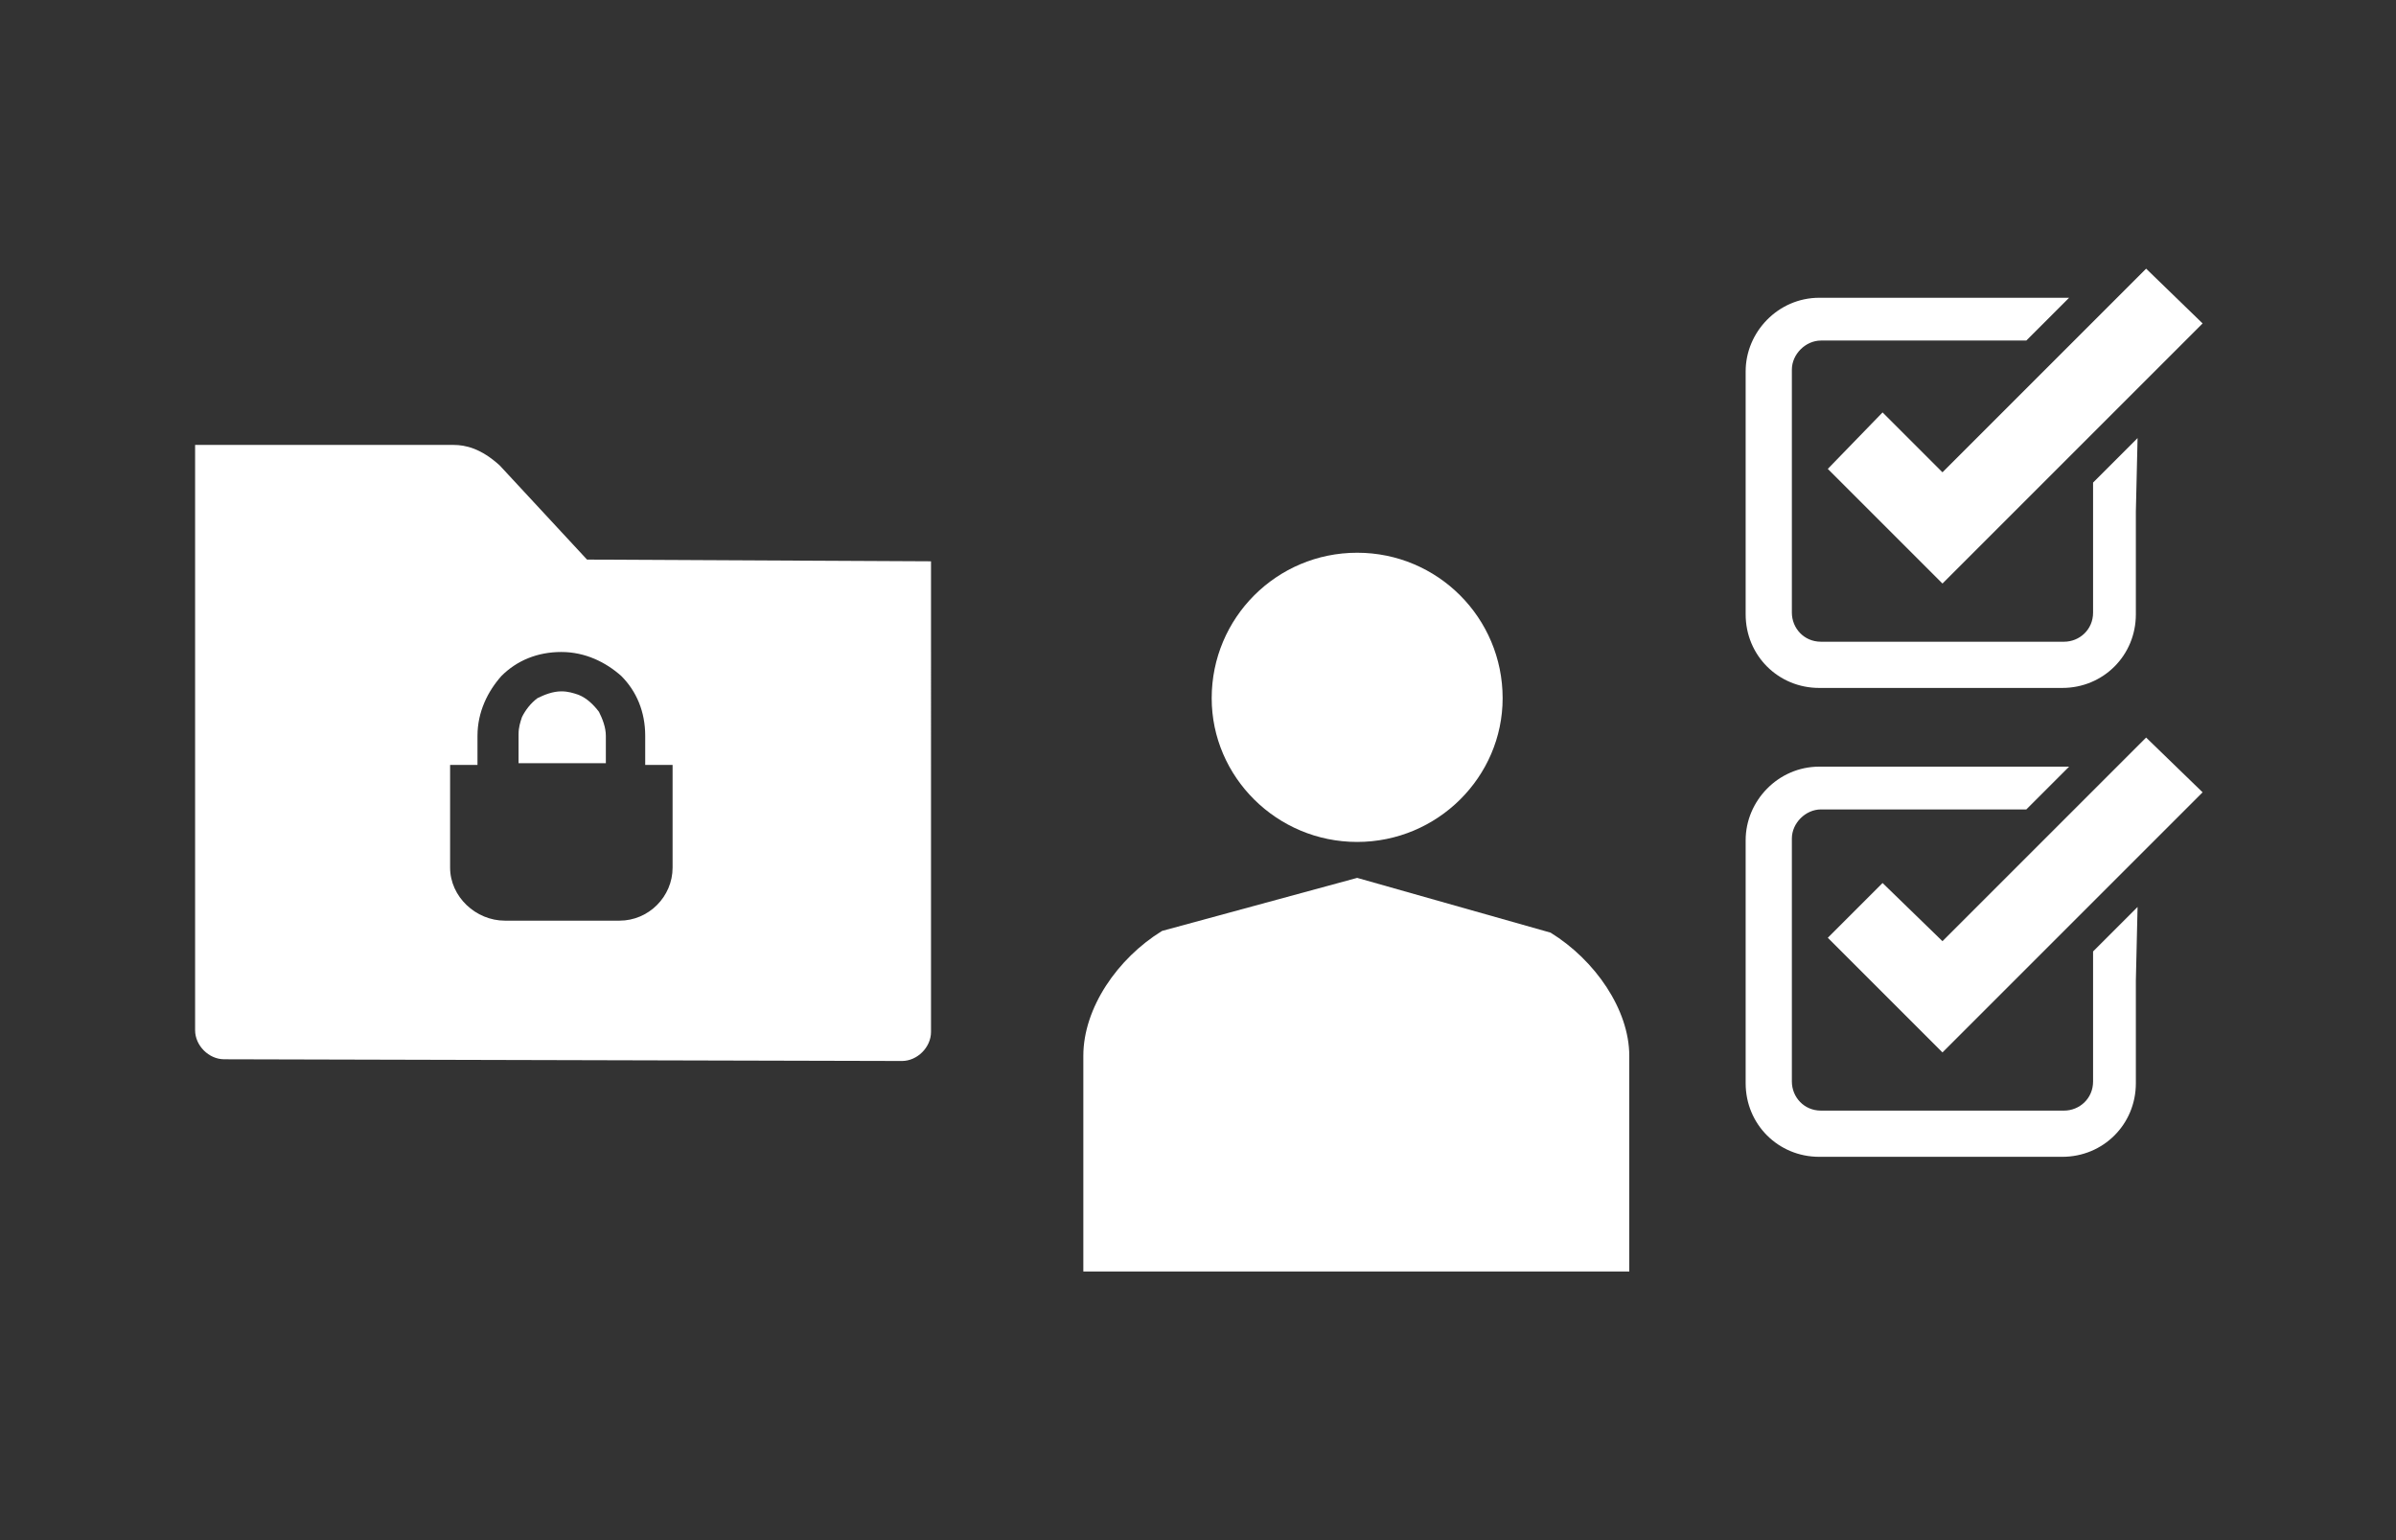
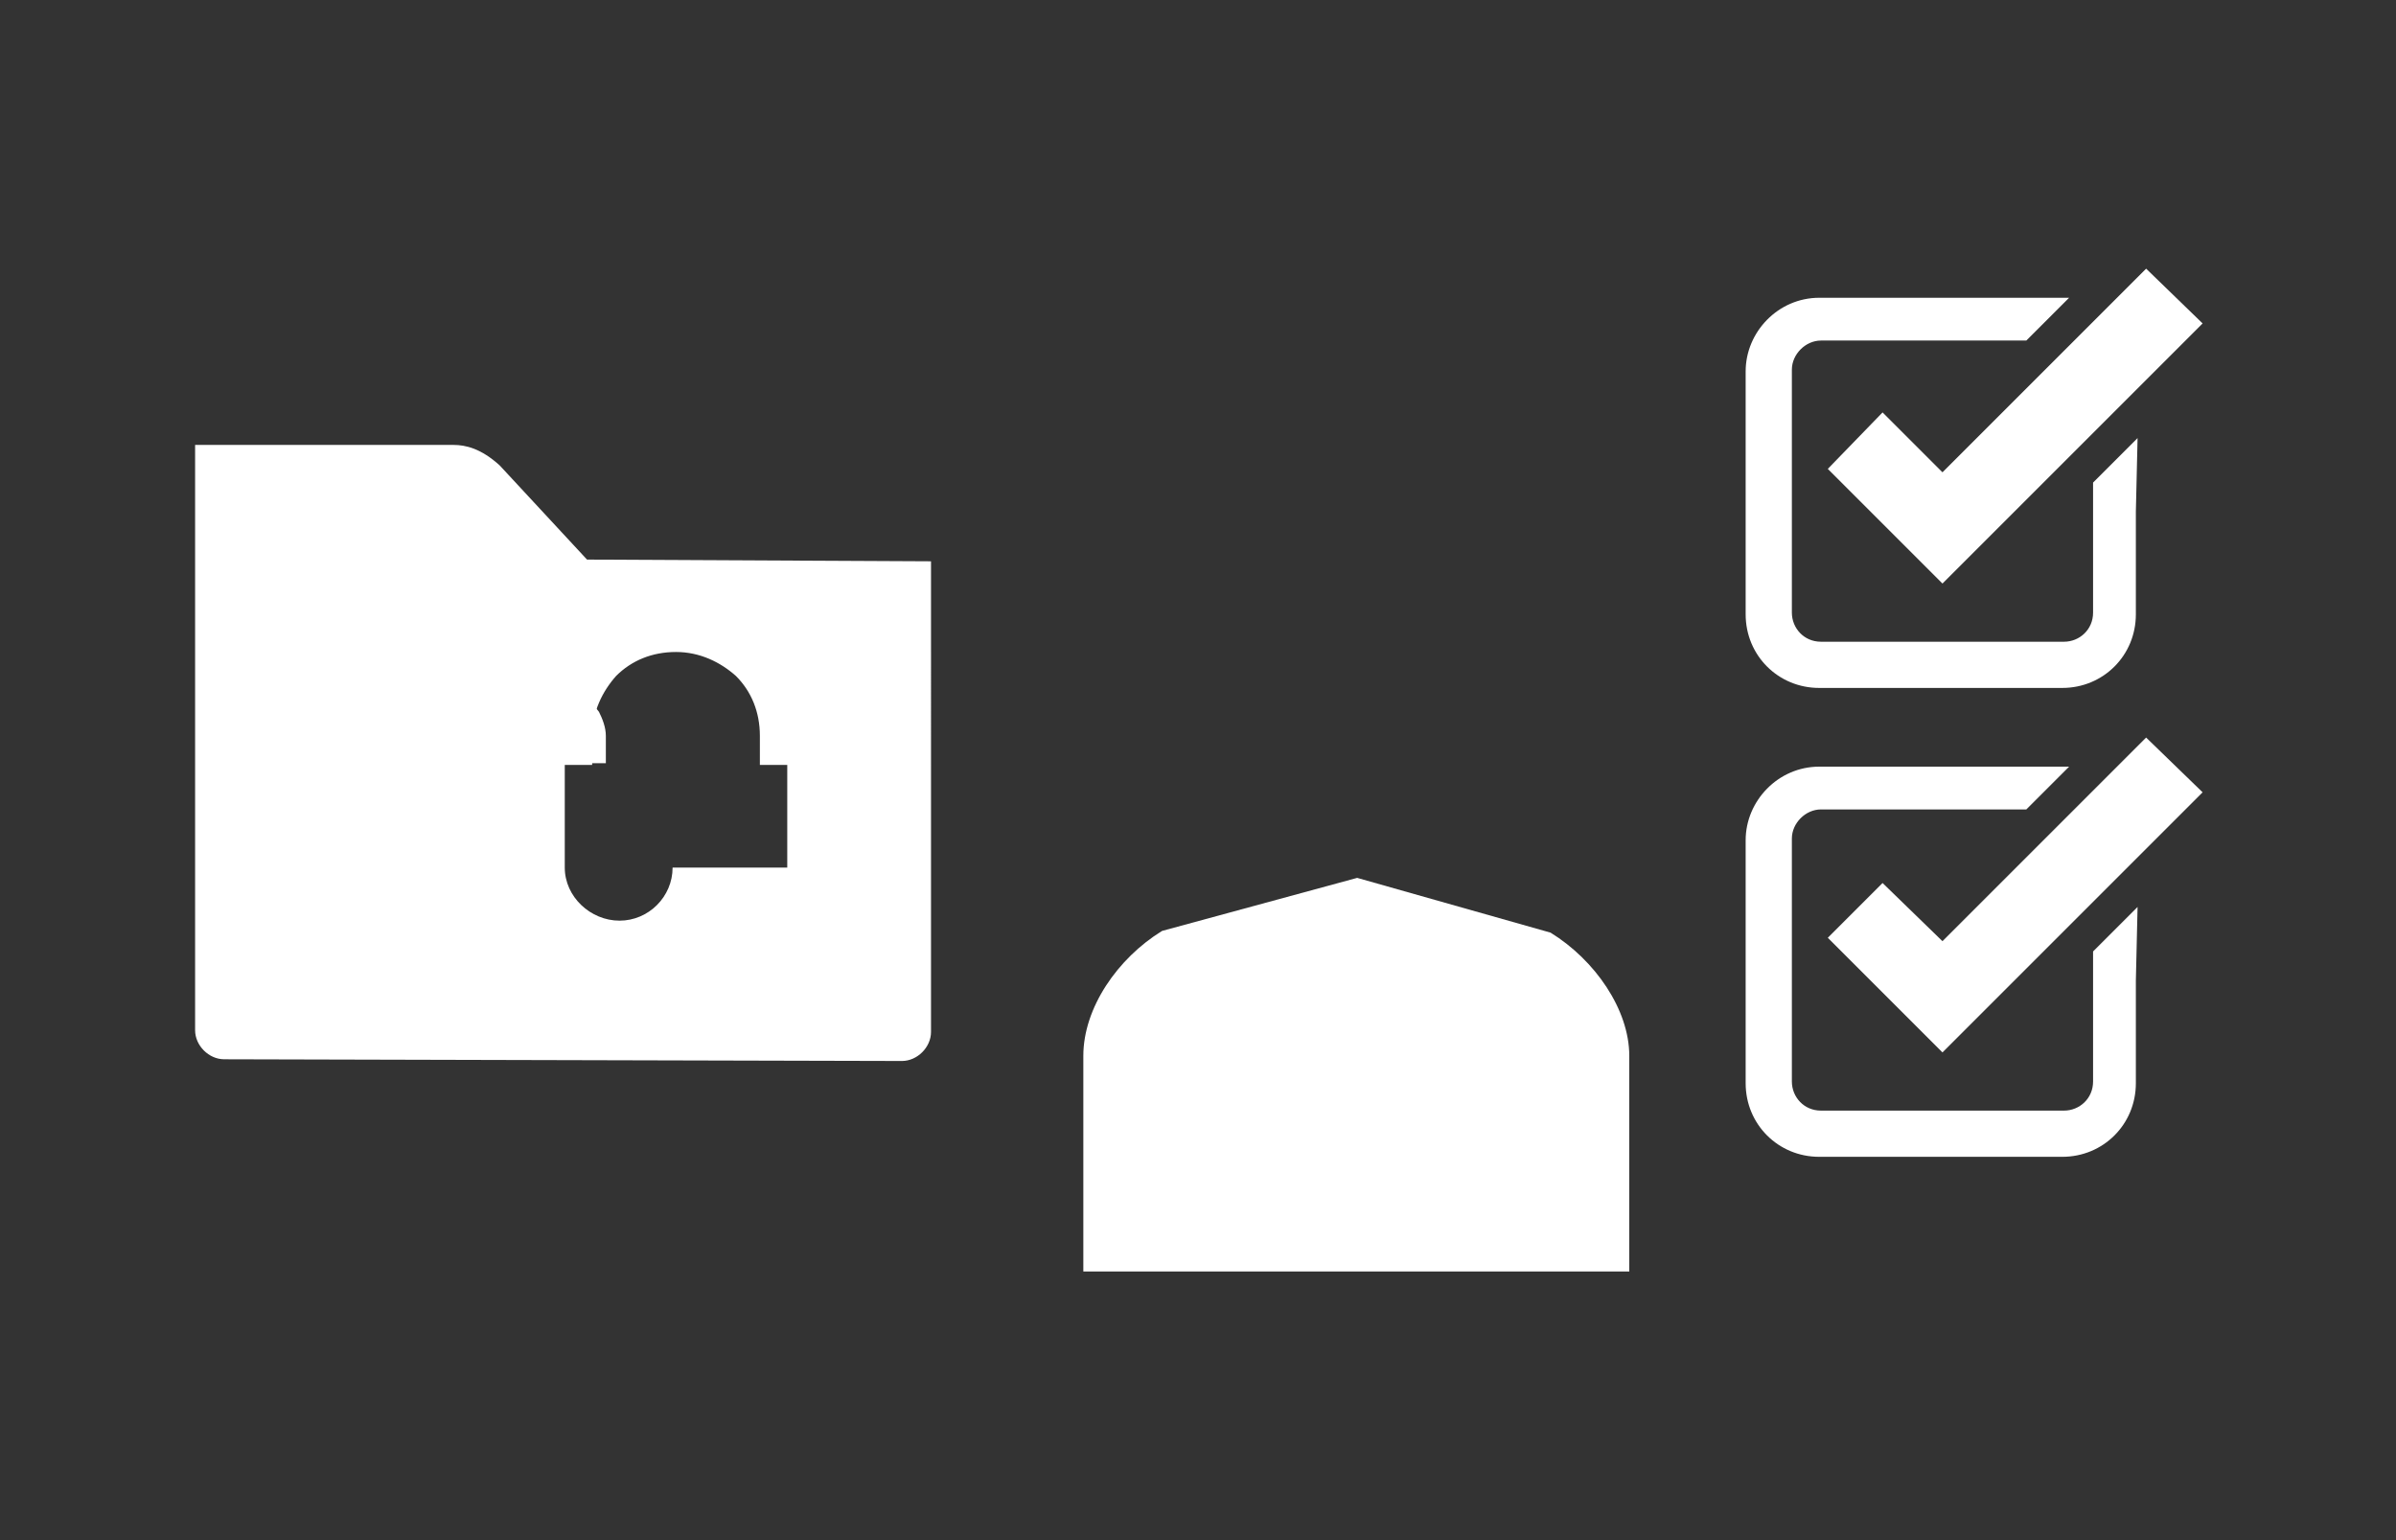
<svg xmlns="http://www.w3.org/2000/svg" version="1.1" id="レイヤー_1" x="0px" y="0px" width="140px" height="90px" viewBox="0 0 140 90" style="enable-background:new 0 0 140 90;" xml:space="preserve">
  <rect x="0" y="0" width="140" height="90" fill="#333333" stroke="none" />
  <style type="text/css">
	.st0{fill:#FFFFFF;}
</style>
  <g>
    <polygon class="st0" points="113.5,27.6 110,24.1 106.8,27.4 106.8,27.4 106.8,27.4 106.8,27.4 113.5,34.1 128.7,18.9 125.4,15.7    125.4,15.7 125.4,15.7 125.4,15.7 123.2,17.9 120.1,21  " />
    <path class="st0" d="M124.9,25.6L124.9,25.6l-2.6,2.6v7.6c0,1-0.8,1.7-1.7,1.7h-14.2c-1,0-1.7-0.8-1.7-1.7v-7.7v-0.7v-5.8   c0-0.9,0.8-1.7,1.7-1.7h12l0.3-0.3l1.3-1.3l0.9-0.9l0,0l0,0c-0.1,0-0.3,0-0.4,0h-14.2c-2.4,0-4.3,2-4.3,4.3v14.2   c0,2.4,1.9,4.3,4.3,4.3h14.2c2.4,0,4.3-1.9,4.3-4.3v-6L124.9,25.6L124.9,25.6z" />
    <polygon class="st0" points="113.5,55 110,51.6 106.8,54.8 106.8,54.8 106.8,54.8 106.8,54.8 113.5,61.5 128.7,46.3 125.4,43.1    125.4,43.1 125.4,43.1 125.4,43.1 123.2,45.3 120.1,48.4  " />
    <path class="st0" d="M124.9,53L124.9,53l-2.6,2.6v7.6c0,1-0.8,1.7-1.7,1.7h-14.2c-1,0-1.7-0.8-1.7-1.7v-7.7v-0.7V49   c0-0.9,0.8-1.7,1.7-1.7h12l0.3-0.3l1.3-1.3l0.9-0.9l0,0l0,0c-0.1,0-0.3,0-0.4,0h-14.2c-2.4,0-4.3,2-4.3,4.3v14.2   c0,2.4,1.9,4.3,4.3,4.3h14.2c2.4,0,4.3-1.9,4.3-4.3v-6L124.9,53L124.9,53z" />
  </g>
  <g>
-     <path class="st0" d="M79.3,49.2c4.7,0,8.5-3.8,8.5-8.4c0-4.7-3.8-8.5-8.5-8.5s-8.5,3.8-8.5,8.5C70.8,45.4,74.6,49.2,79.3,49.2z" />
    <path class="st0" d="M90.6,54.5l-11.3-3.2l-11.4,3.1c-2.6,1.6-4.6,4.5-4.6,7.3v12.6h31.9V61.7C95.2,59,93.2,56.1,90.6,54.5z" />
  </g>
  <g>
-     <path class="st0" d="M34.3,32.7l-5.1-5.5c-1.1-1-2-1.2-2.7-1.2h-15h-0.1l0,0v6.7v0.7v26.8c0,0.9,0.8,1.7,1.7,1.7L52.7,62   c0.9,0,1.7-0.8,1.7-1.7V32.8l0,0l0,0L34.3,32.7z M39.3,50.7c0,1.7-1.4,3.1-3.1,3.1h-6.7c-1.7,0-3.2-1.4-3.2-3.1v-6h1.6V43   c0-1.4,0.6-2.6,1.4-3.5c0.9-0.9,2.1-1.4,3.5-1.4c1.4,0,2.6,0.6,3.5,1.4c0.9,0.9,1.4,2.1,1.4,3.5v1.7h1.6V50.7z" />
+     <path class="st0" d="M34.3,32.7l-5.1-5.5c-1.1-1-2-1.2-2.7-1.2h-15h-0.1l0,0v6.7v0.7v26.8c0,0.9,0.8,1.7,1.7,1.7L52.7,62   c0.9,0,1.7-0.8,1.7-1.7V32.8l0,0l0,0L34.3,32.7z M39.3,50.7c0,1.7-1.4,3.1-3.1,3.1c-1.7,0-3.2-1.4-3.2-3.1v-6h1.6V43   c0-1.4,0.6-2.6,1.4-3.5c0.9-0.9,2.1-1.4,3.5-1.4c1.4,0,2.6,0.6,3.5,1.4c0.9,0.9,1.4,2.1,1.4,3.5v1.7h1.6V50.7z" />
    <path class="st0" d="M33.8,40.6c-0.3-0.1-0.6-0.2-1-0.2c-0.5,0-1,0.2-1.4,0.4c-0.4,0.3-0.7,0.7-0.9,1.1c-0.1,0.3-0.2,0.6-0.2,1v1.7   h5.1V43c0-0.5-0.2-1-0.4-1.4C34.7,41.2,34.3,40.8,33.8,40.6z" />
  </g>
</svg>